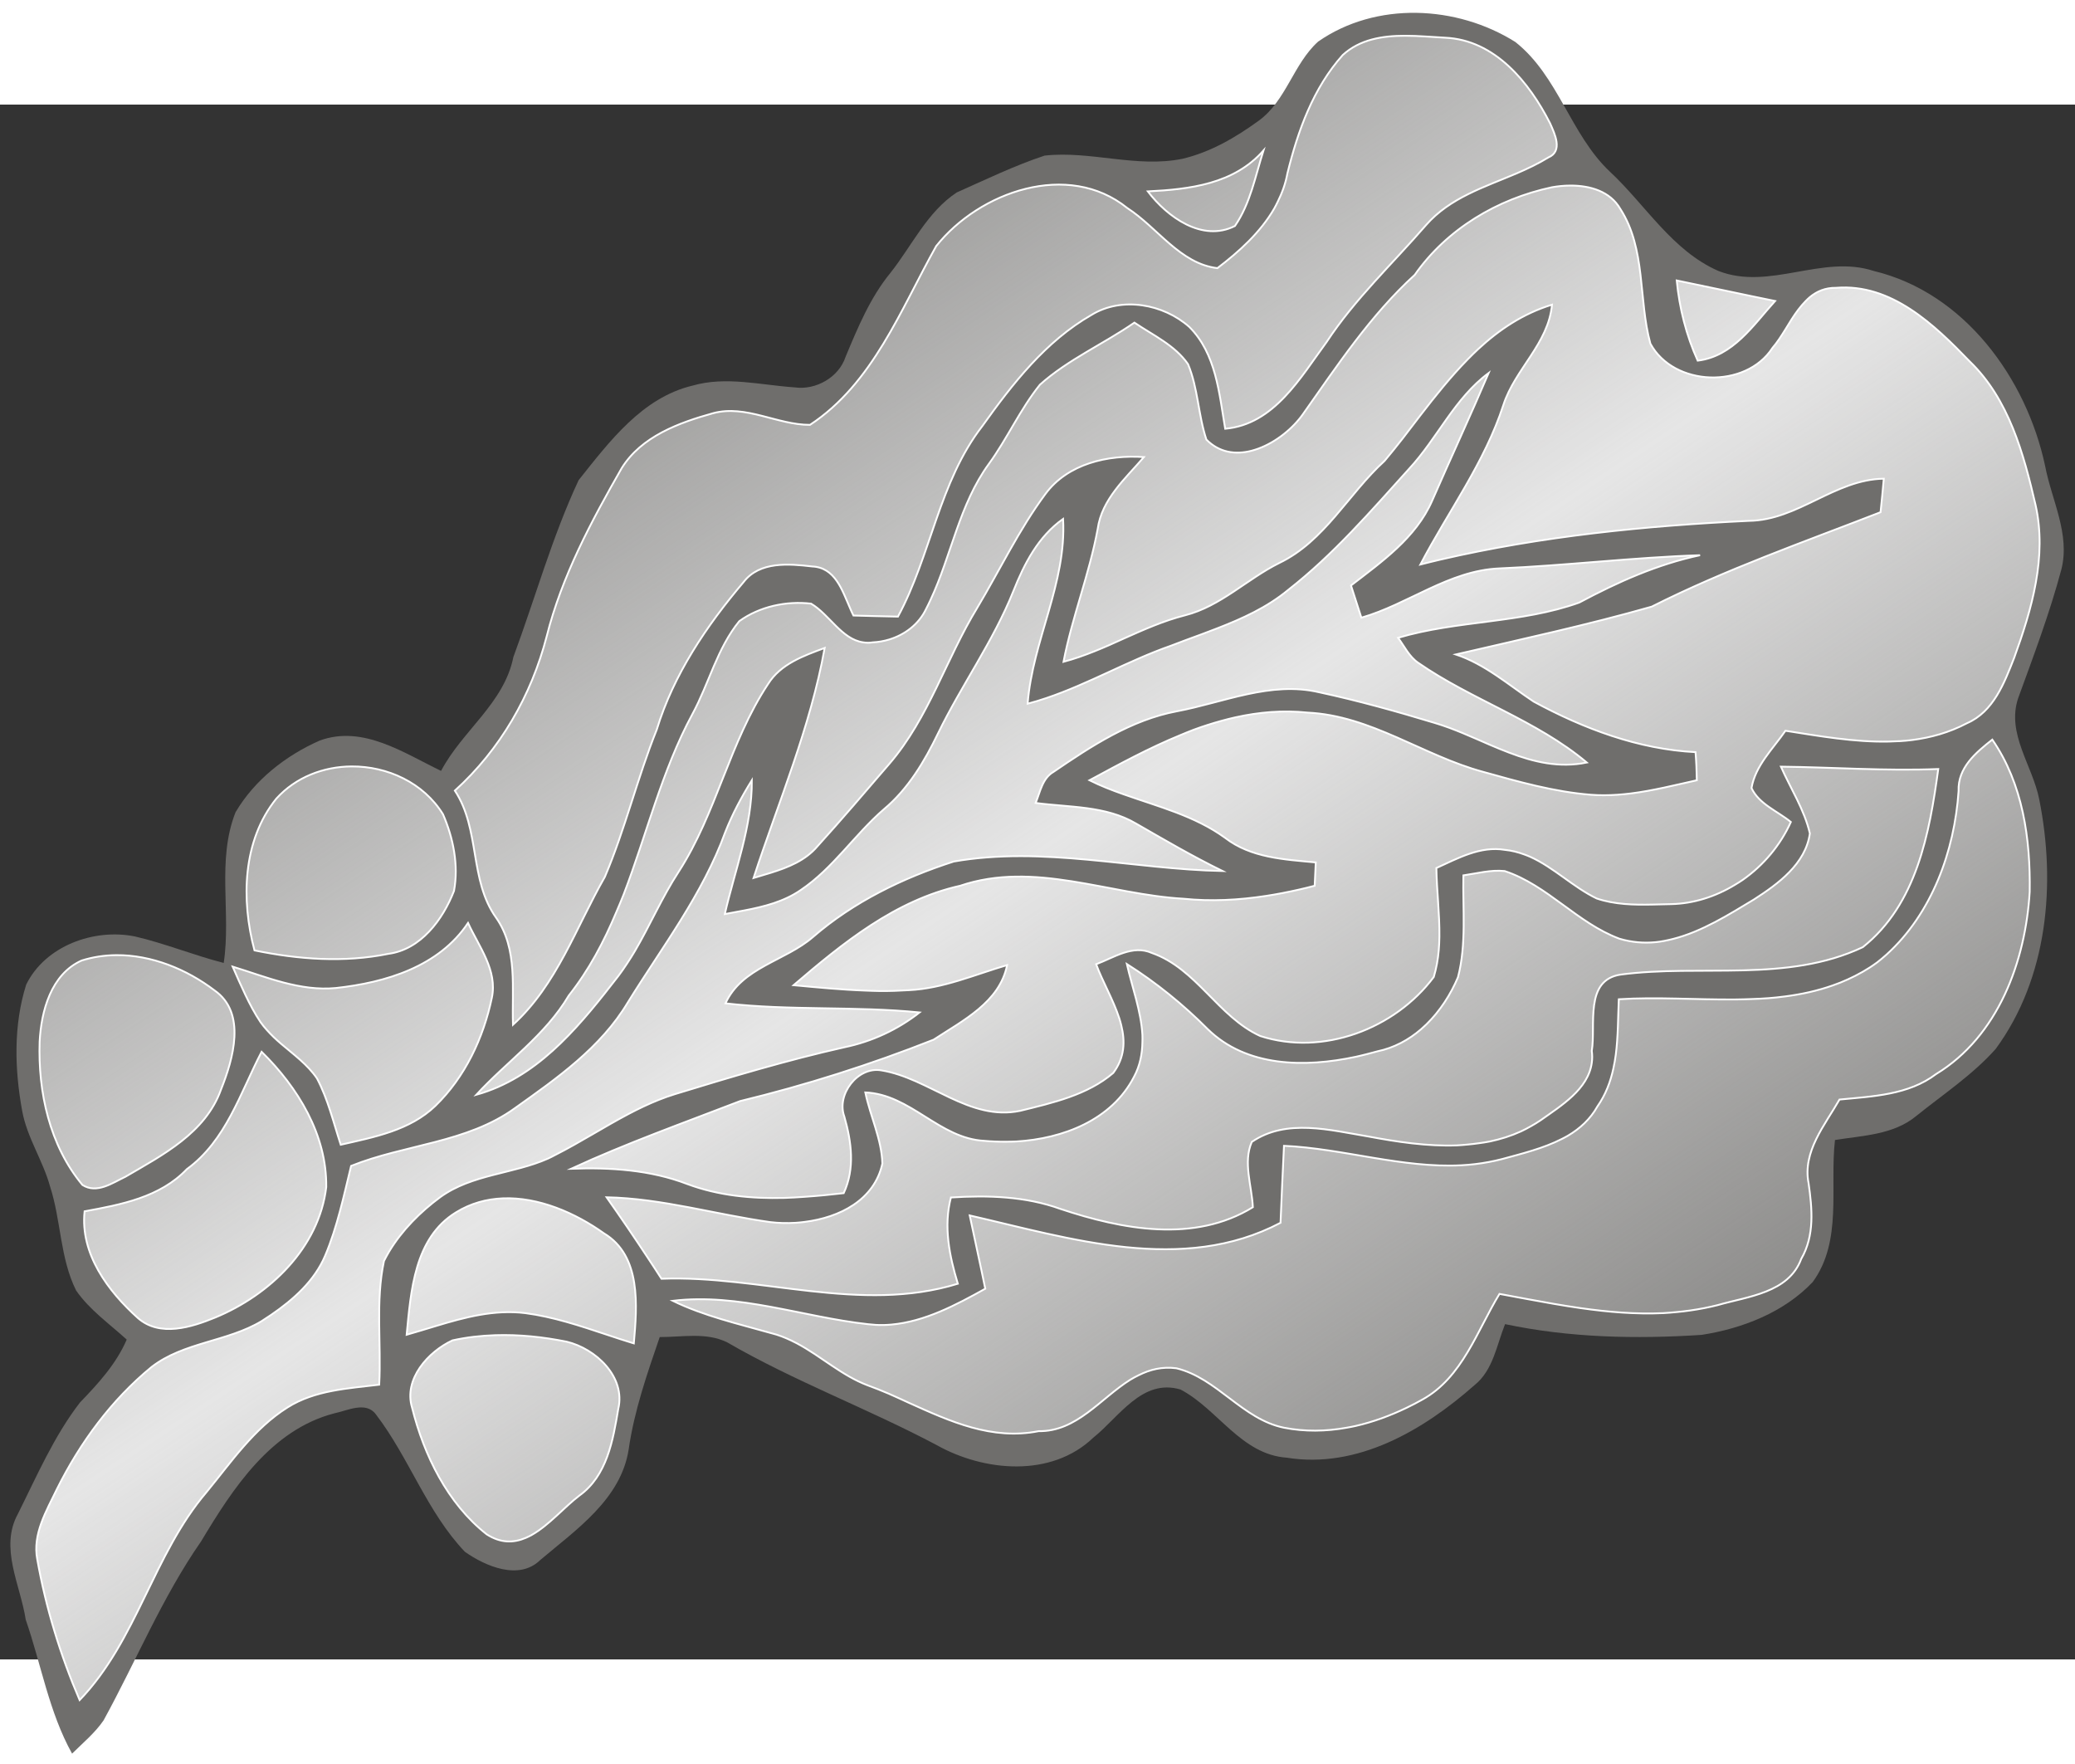
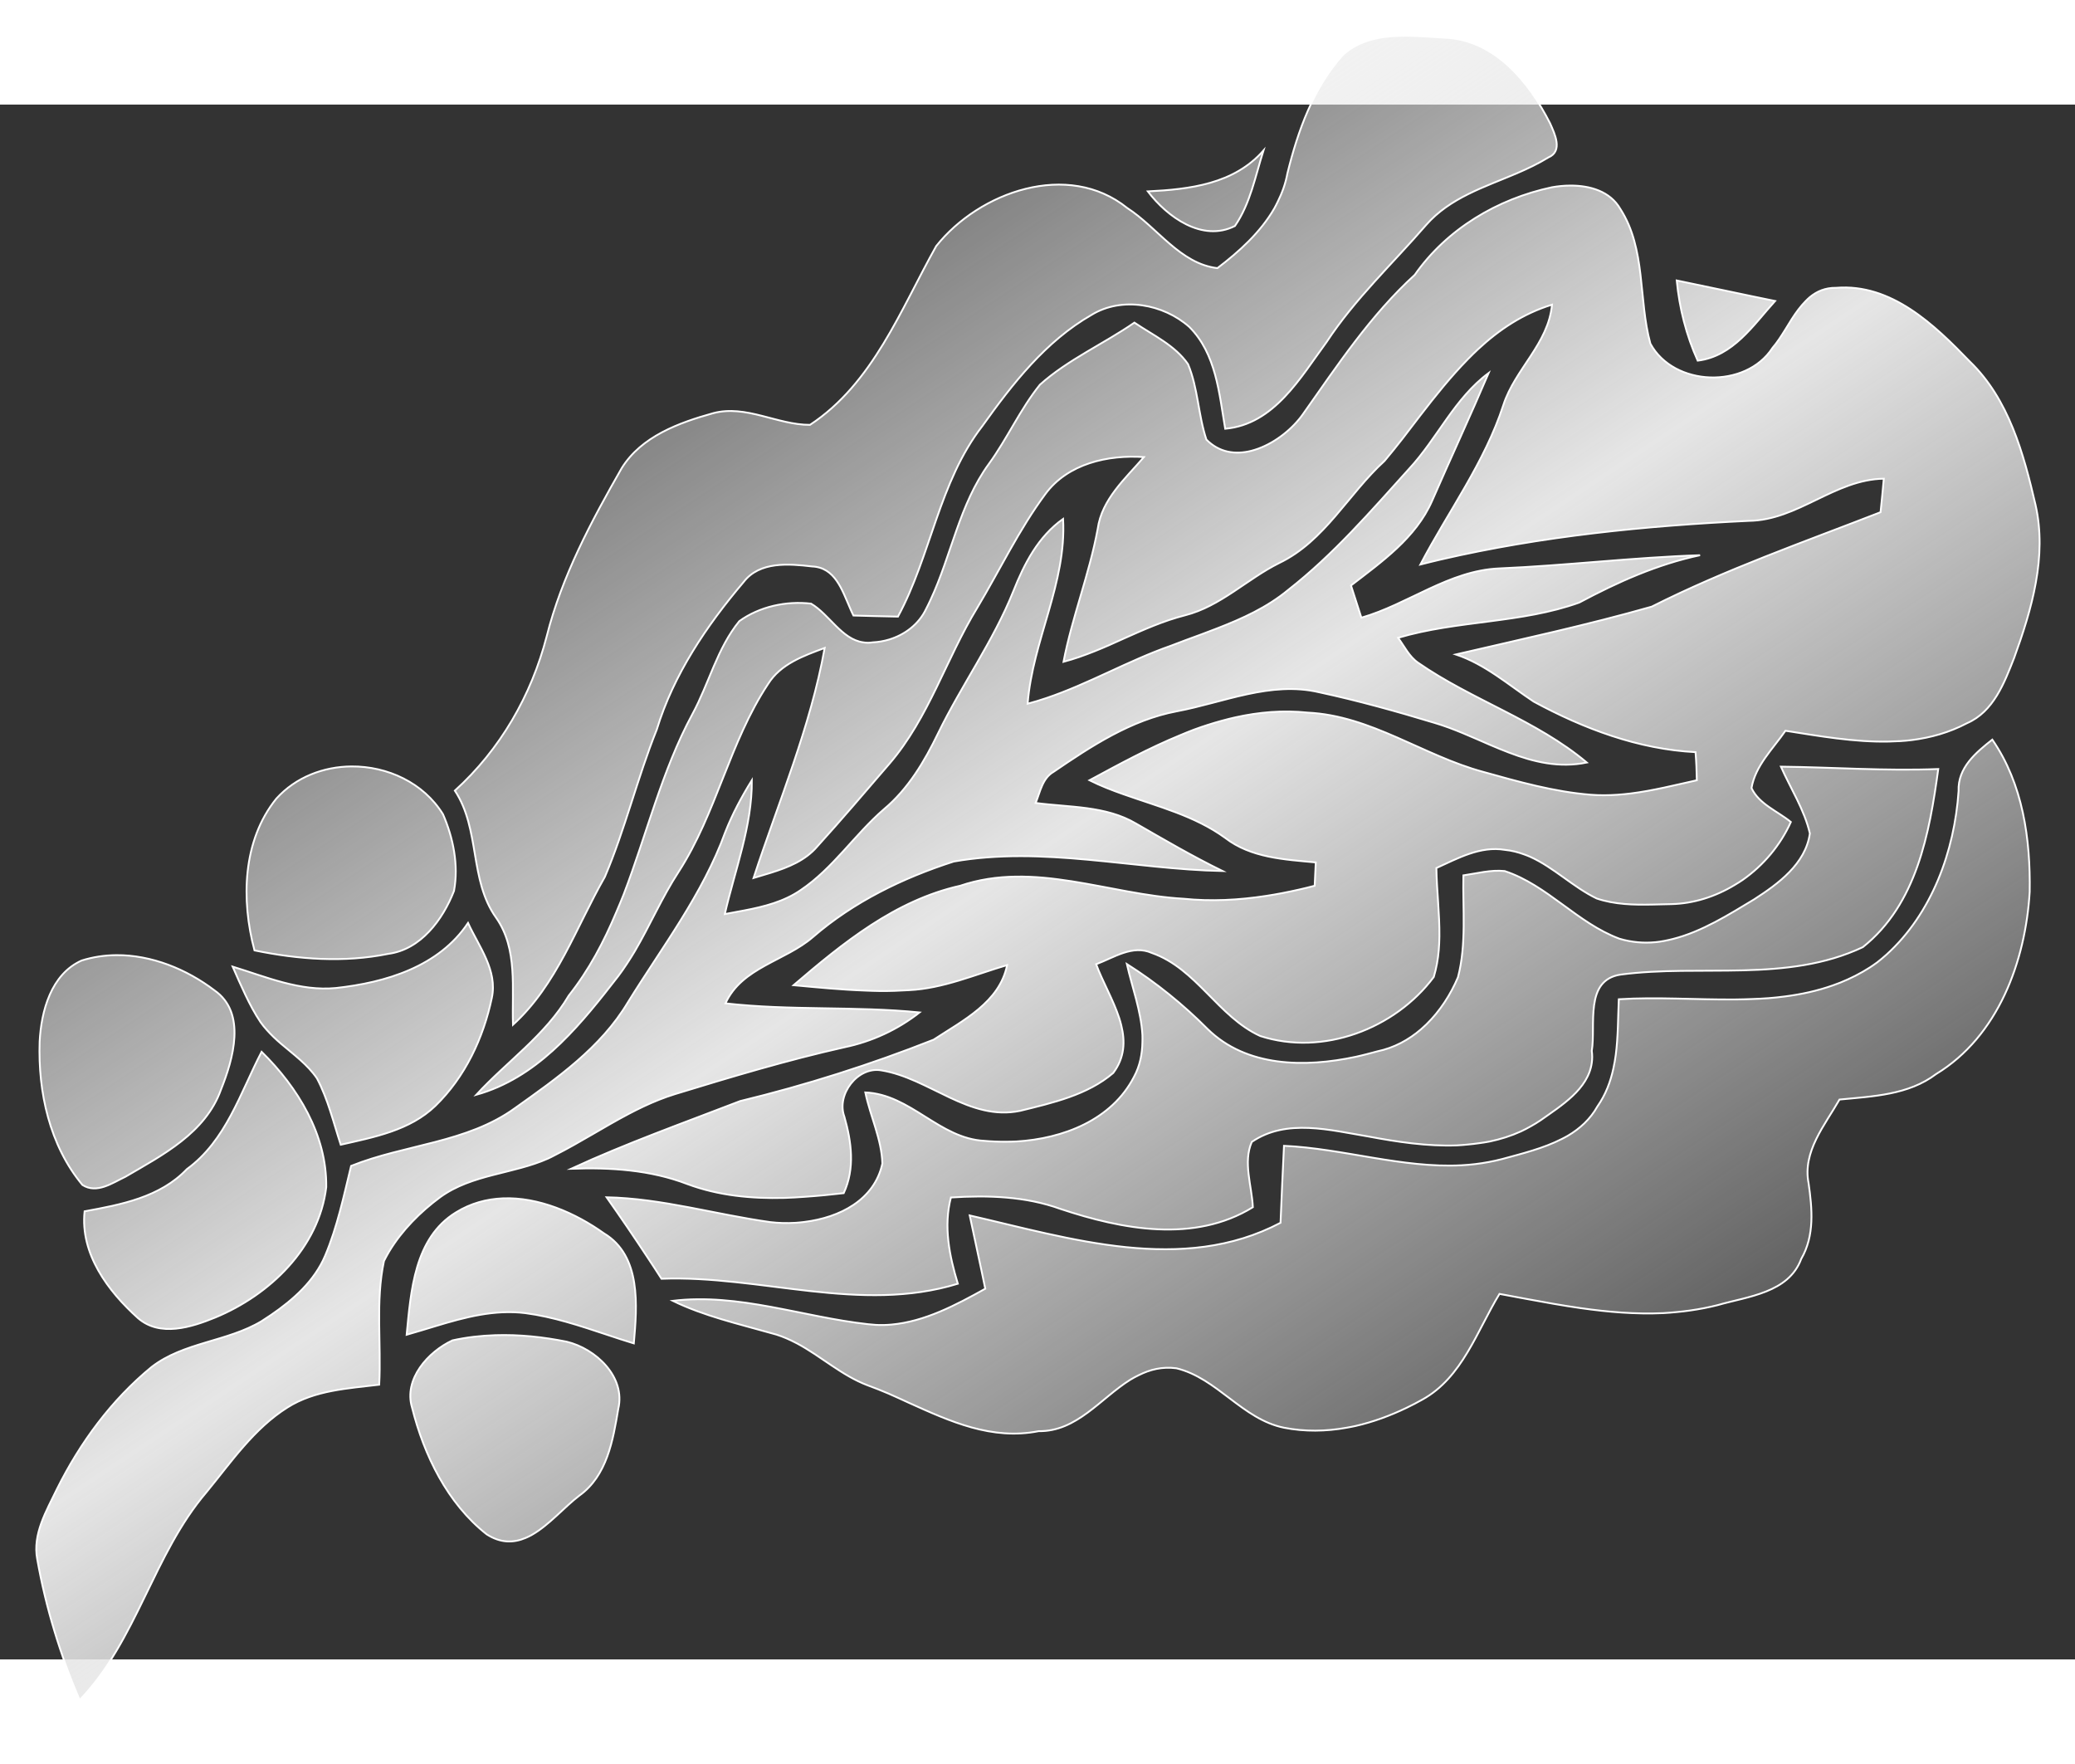
<svg xmlns="http://www.w3.org/2000/svg" xmlns:ns1="http://sodipodi.sourceforge.net/DTD/sodipodi-0.dtd" xmlns:ns2="http://www.inkscape.org/namespaces/inkscape" xmlns:xlink="http://www.w3.org/1999/xlink" version="1.0" width="300" height="255" viewBox="0 0 630 472" id="svg2" ns1:version="0.32" ns2:version="0.45.1" ns1:docname="Oakleaf-silver.svg" ns2:output_extension="org.inkscape.output.svg.inkscape" ns1:docbase="C:\My Pictures\svg">
  <rect x="0" y="0" width="630" height="472" fill="#333333" stroke="none" />
  <ns1:namedview ns2:window-height="712" ns2:window-width="1024" ns2:pageshadow="2" ns2:pageopacity="0.0" guidetolerance="10.0" gridtolerance="10.0" objecttolerance="10.0" borderopacity="1.0" bordercolor="#666666" pagecolor="#ffffff" id="base" ns2:zoom="0.73921565" ns2:cx="212.18876" ns2:cy="221.36866" ns2:window-x="1024" ns2:window-y="22" ns2:current-layer="svg2" />
  <defs id="defs4">
    <linearGradient id="linearGradient5222">
      <stop style="stop-color:#e6e6e6;stop-opacity:0;" offset="0" id="stop5224" />
      <stop id="stop3164" offset="0.5" style="stop-color:#e6e6e6;stop-opacity:1;" />
      <stop style="stop-color:#e6e6e6;stop-opacity:0;" offset="1" id="stop5226" />
    </linearGradient>
    <radialGradient ns2:collect="always" xlink:href="#linearGradient5222" id="radialGradient5228" cx="311.663" cy="194.259" fx="311.663" fy="194.259" r="304.397" gradientTransform="matrix(2.405,-1.314,0.231,0.422,-496.273,544.345)" gradientUnits="userSpaceOnUse" />
    <radialGradient gradientUnits="userSpaceOnUse" gradientTransform="matrix(2.405,-1.314,0.231,0.422,-496.273,544.345)" r="304.397" fy="194.259" fx="311.663" cy="194.259" cx="311.663" id="radialGradient5152" xlink:href="#linearGradient5222" ns2:collect="always" />
    <linearGradient id="linearGradient2174">
      <stop id="stop2176" offset="0" style="stop-color:#b39c28;stop-opacity:0;" />
      <stop style="stop-color:#b39c28;stop-opacity:1;" offset="0.5" id="stop3135" />
      <stop id="stop2179" offset="1" style="stop-color:#b39c28;stop-opacity:0;" />
    </linearGradient>
    <linearGradient ns2:collect="always" xlink:href="#linearGradient5222" id="linearGradient2189" gradientUnits="userSpaceOnUse" x1="56.189" y1="16.215" x2="408.834" y2="547.125" gradientTransform="translate(-3.146373e-7,2.8e-6)" />
  </defs>
-   <path d="M 400.205,-19.124 C 417.797,-31.367 442.298,-30.193 460.086,-18.999 C 473.176,-8.655 476.807,9.082 488.8,20.373 C 499.653,30.48 507.7,44.384 521.758,50.513 C 537.316,56.554 553.248,45.372 568.922,50.513 C 596.373,57.107 615.27,83.058 620.93,109.706 C 622.904,120.056 628.583,130.382 625.863,141.114 C 622.314,154.401 617.45,167.277 612.75,180.182 C 609.108,190.954 617.175,200.709 619.149,210.959 C 624.271,236.572 621.749,265.103 605.925,286.668 C 598.884,294.578 589.941,300.47 581.74,307.082 C 574.833,312.771 565.539,312.961 557.127,314.322 C 555.491,328.645 559.472,344.987 550.362,357.441 C 541.632,366.665 528.988,371.56 516.634,373.482 C 496.716,374.776 476.55,374.364 456.961,370.216 C 454.401,376.584 453.35,384.217 447.668,388.756 C 432.184,402.426 412.13,414.229 390.668,410.761 C 376.814,409.783 369.774,396.027 358.429,390.069 C 346.779,386.6 339.757,398.454 331.952,404.672 C 319.206,416.884 298.796,415.029 284.364,406.924 C 263.477,395.846 241.201,387.588 220.746,375.729 C 214.404,372.619 207.083,374.176 200.301,374.141 C 196.472,385.312 192.561,396.506 190.873,408.253 C 188.528,423.391 174.881,432.639 164.021,441.834 C 157.601,448.12 147.387,443.731 141.135,439.318 C 129.611,427.209 124.22,410.791 114.15,397.647 C 111.15,393.498 105.426,396.503 101.481,397.303 C 82.243,402.326 70.689,420.103 61.074,436.139 C 49.24,453.139 41.367,472.417 31.439,490.514 C 28.806,494.349 25.17,497.338 21.885,500.6 C 14.842,487.948 12.511,473.482 7.808,459.931 C 6.216,449.418 -0.224,438.123 5.433,427.826 C 11.193,416.307 16.37,404.252 24.282,394.006 C 29.819,388.263 35.265,382.329 38.474,374.91 C 33.22,370.114 27.203,365.921 23.116,360.02 C 18.193,350.16 18.557,338.745 15.189,328.394 C 13.017,320.527 8.218,313.603 6.74,305.528 C 4.424,292.887 4.05,279.517 7.948,267.157 C 13.708,255.388 28.537,250.01 40.97,252.529 C 50.11,254.651 58.831,258.241 67.922,260.573 C 70.225,245.413 65.718,229.523 71.509,214.829 C 77.286,205.018 86.736,197.63 97.051,193.067 C 110.168,188.261 122.555,196.808 133.917,202.271 C 140.325,190.062 153.06,181.757 155.87,167.698 C 162.493,149.823 167.609,131.284 175.682,114.009 C 184.984,102.353 194.935,88.976 210.247,85.315 C 220.456,82.38 230.99,85.157 241.299,85.846 C 247.687,86.752 254.688,82.797 256.721,76.586 C 260.452,67.668 264.185,58.593 270.378,51.044 C 276.885,42.824 281.531,32.565 290.495,26.663 C 299.292,22.764 308.012,18.51 317.159,15.486 C 331.084,13.94 345.056,19.3 358.964,16.462 C 367.461,14.48 375.158,9.986 382.157,4.897 C 390.517,-1.165 392.665,-12.311 400.205,-19.124 z " style="fill:#6f6e6c;fill-opacity:1;fill-rule:nonzero;stroke:none" id="path2184" />
  <path style="fill:url(#linearGradient2189);fill-opacity:1;stroke:#ffffff;stroke-width:0.552;stroke-linecap:butt;stroke-linejoin:miter;stroke-miterlimit:10;stroke-opacity:1" d="M 426.587,-20.897 C 419.682,-20.887 412.877,-19.797 407.687,-15.056 C 398.718,-5.046 394.049,7.976 390.887,20.84 C 390.332,23.911 389.283,26.79 387.934,29.503 C 387.597,30.181 387.262,30.881 386.884,31.537 C 382.725,38.762 376.169,44.68 369.625,49.65 C 358.334,48.35 351.372,37.273 342.259,31.406 C 324.271,16.917 297.344,26.459 284.247,42.956 C 273.489,62.135 265.061,84.636 245.922,97.228 C 235.992,97.259 226.52,91.017 216.522,93.684 C 206.115,96.576 194.754,100.725 188.762,110.353 C 179.5,126.559 170.578,143.176 165.99,161.409 C 161.344,179.342 151.872,195.806 138.1,208.265 C 145.87,220.011 142.419,235.382 150.634,246.853 C 157.291,256.36 155.37,268.427 155.753,279.337 C 169.109,267.171 174.89,249.739 183.643,234.45 C 189.836,219.917 193.5,204.423 199.393,189.759 C 204.532,172.972 214.513,158.204 225.775,144.937 C 230.618,138.604 239.54,139.388 246.578,140.212 C 253.515,140.507 255.651,147.301 258.062,152.812 C 258.407,153.6 258.742,154.397 259.112,155.109 C 263.603,155.255 268.131,155.332 272.631,155.437 C 282.711,136.802 285.069,114.609 298.225,97.622 C 307.415,84.761 317.492,71.81 331.431,63.825 C 340.658,58.194 353.244,60.529 361.093,67.5 C 369.236,75.629 370.163,87.684 371.987,98.409 C 386.857,97.069 394.793,82.916 402.765,72.094 C 411.329,59.06 422.79,48.325 432.953,36.59 C 440.234,28.253 450.706,25.057 460.581,20.84 C 462.227,20.138 463.841,19.394 465.437,18.609 C 467.033,17.824 468.585,16.973 470.097,16.05 C 474.648,14.12 472.007,8.816 470.622,5.681 C 464.306,-6.771 453.854,-19.656 438.728,-20.306 C 434.857,-20.498 430.73,-20.903 426.587,-20.897 z M 383.603,13.95 C 374.664,24.142 361.225,25.718 348.493,26.353 C 354.389,34.114 365.053,41.852 374.94,36.853 C 379.628,30.049 381.14,21.698 383.603,13.95 z M 476.856,24.581 C 474.884,24.582 472.971,24.783 471.147,25.106 C 454.623,28.648 439.32,37.73 429.54,51.684 C 416.059,63.989 406.057,79.152 395.612,93.947 C 392.587,98.255 387.499,102.452 382.028,104.447 C 381.344,104.696 380.619,104.927 379.928,105.103 C 375.088,106.337 370.157,105.642 366.278,101.69 C 363.776,94.204 363.761,86.095 360.7,78.787 C 356.71,73.035 350.072,70.018 344.425,66.187 C 335.029,72.685 324.289,77.365 315.747,85.022 C 309.752,92.462 305.868,101.311 300.259,109.04 C 291.251,121.378 288.862,136.846 282.475,150.45 C 282.049,151.357 281.627,152.251 281.162,153.14 C 278.972,157.739 274.73,160.951 269.94,162.394 C 268.344,162.875 266.68,163.168 265.018,163.247 C 264.487,163.33 264.006,163.374 263.509,163.378 C 263.012,163.382 262.532,163.314 262.065,163.247 C 255.53,162.309 251.81,154.779 246.25,151.5 C 238.771,150.619 230.608,152.366 224.462,156.815 C 217.732,165.064 215.242,175.776 210.222,185.034 C 200.932,202.194 196.343,221.579 189.353,239.765 C 188.654,241.584 187.875,243.355 187.122,245.147 C 183.356,254.107 178.852,262.685 172.684,270.478 C 165.581,282.526 153.899,290.477 144.597,300.6 C 145.781,300.271 146.938,299.894 148.075,299.484 C 165.123,293.342 176.907,278.49 187.712,264.572 C 188.631,263.348 189.503,262.105 190.337,260.831 C 191.171,259.557 191.995,258.271 192.765,256.959 C 197.388,249.087 201.02,240.601 206.022,232.94 C 217.533,215.146 221.48,193.576 233.19,175.912 C 236.999,169.797 243.977,167.336 250.384,164.953 C 246.067,189.036 236.371,211.631 228.793,234.778 C 230.508,234.248 232.291,233.752 234.043,233.203 C 239.3,231.556 244.499,229.495 248.153,225.197 C 255.626,216.95 262.81,208.495 270.072,200.062 C 282.013,186.148 287.274,168.209 296.715,152.747 C 303.599,141.232 309.378,129.031 317.387,118.228 C 324.222,108.958 336.383,106.273 347.312,107.006 C 341.661,113.564 334.52,119.77 333.268,128.859 C 330.74,142.547 325.529,155.495 322.9,169.153 C 324.498,168.725 326.068,168.246 327.625,167.709 C 330.738,166.635 333.727,165.418 336.747,164.1 C 338.256,163.441 339.77,162.738 341.275,162.065 C 347.293,159.376 353.356,156.675 359.781,155.044 C 370.609,152.294 378.593,144.035 388.393,139.162 C 402.209,132.537 409.357,118.186 420.353,108.187 C 422.204,105.986 424.058,103.681 425.865,101.362 C 427.673,99.044 429.432,96.696 431.247,94.34 C 435.783,88.452 440.48,82.59 445.618,77.344 C 446.646,76.294 447.698,75.253 448.768,74.259 C 455.193,68.297 462.432,63.444 471.212,60.74 C 470.119,72.576 459.97,80.278 456.447,91.19 C 450.773,108.63 439.693,123.521 431.247,139.622 C 433.286,139.113 435.369,138.586 437.415,138.112 C 468.116,131.011 499.556,127.851 530.997,126.365 C 545.882,126.189 557.028,113.788 571.947,113.569 C 571.635,116.976 571.337,120.33 570.962,123.74 C 547.597,132.829 523.872,141.125 501.465,152.419 C 481.873,157.996 461.864,162.313 442.009,166.922 C 450.903,169.887 457.961,176.131 465.634,181.228 C 480.811,189.445 497.381,195.705 514.787,196.584 C 515.018,199.418 515.136,202.259 515.181,205.115 C 508.573,206.578 501.901,208.273 495.165,209.119 C 493.818,209.288 492.45,209.418 491.097,209.512 C 488.39,209.701 485.691,209.723 482.959,209.512 C 471.806,208.619 461.005,205.553 450.278,202.556 C 432.132,197.657 416.242,185.482 396.99,184.575 C 389.499,183.788 382.171,184.44 375.072,186.019 C 373.652,186.334 372.277,186.681 370.872,187.069 C 368.061,187.844 365.224,188.743 362.472,189.759 C 361.095,190.267 359.765,190.843 358.403,191.4 C 348.868,195.3 339.673,200.308 330.775,205.115 C 332.447,205.95 334.166,206.705 335.893,207.412 C 337.621,208.12 339.381,208.754 341.143,209.381 C 351.717,213.144 362.702,215.894 371.922,222.572 C 379.81,228.68 389.956,229.165 399.484,230.053 C 399.389,231.824 399.251,235.37 399.156,237.14 C 395.919,237.998 392.603,238.733 389.312,239.372 C 387.667,239.691 386.046,239.97 384.39,240.225 C 376.112,241.499 367.692,241.933 359.322,241.078 C 336.743,239.818 314.02,229.515 291.531,237.14 C 271.798,241.549 255.921,254.509 240.934,267.328 C 248.198,268.004 255.489,268.71 262.787,268.969 C 264.247,269.02 265.724,269.087 267.184,269.1 C 270.105,269.125 273.057,269.014 275.978,268.837 C 286.356,268.325 295.932,264.129 305.772,261.225 C 303.504,272.532 292.272,278.072 283.459,283.865 C 264.359,291.416 244.701,297.66 224.725,302.503 C 207.542,309.133 190.143,315.317 173.406,323.044 C 185.345,322.616 197.45,323.375 208.712,327.703 C 218.202,331.23 228.173,332.159 238.178,331.903 C 240.179,331.852 242.216,331.709 244.215,331.575 C 248.213,331.307 252.213,330.919 256.159,330.459 C 259.629,322.944 258.532,314.903 256.356,307.228 C 253.849,300.514 260.444,291.928 267.578,293.184 C 282.157,295.522 294.254,308.733 309.775,305.456 C 319.55,303.046 330.181,300.668 337.993,293.972 C 341.47,289.304 341.659,284.407 340.422,279.469 C 340.245,278.763 340.059,278.073 339.831,277.369 C 338.006,271.731 334.695,266.111 332.809,260.962 C 338.16,258.978 343.867,254.937 349.74,257.55 C 363.25,262.275 369.831,276.912 382.618,282.75 C 401.637,288.927 423.562,280.583 435.315,264.834 C 436.11,262.159 436.595,259.443 436.825,256.697 C 436.94,255.324 437.003,253.946 437.022,252.562 C 437.114,245.642 436.203,238.613 436.103,231.759 C 442.644,228.796 449.447,225.006 456.906,226.247 C 458.968,226.452 460.899,226.94 462.747,227.625 C 463.363,227.853 463.986,228.077 464.584,228.347 C 471.755,231.578 477.681,237.598 484.797,241.012 C 490.225,242.841 496.006,242.973 501.728,242.85 C 503.635,242.809 505.554,242.78 507.437,242.719 C 514.234,242.558 520.803,240.439 526.6,236.944 C 527.428,236.444 528.3,235.923 529.093,235.369 C 535.443,230.934 540.578,224.79 543.728,217.781 C 539.716,214.497 534.04,212.359 531.784,207.478 C 532.942,200.664 538.302,195.567 542.087,190.087 C 552.308,191.69 563.02,193.6 573.522,193.369 C 575.855,193.317 578.178,193.2 580.478,192.909 C 586.228,192.182 591.859,190.606 597.212,187.79 C 605.264,184.294 608.543,175.554 611.518,167.972 C 616.874,153.23 621.569,137.242 618.015,121.509 C 614.397,105.96 609.926,89.454 598.065,78 C 587.296,66.84 574.243,54.245 557.443,55.622 C 554.171,55.582 551.645,56.684 549.503,58.444 C 549.074,58.795 548.654,59.226 548.256,59.625 C 546.665,61.221 545.284,63.121 543.99,65.137 C 543.343,66.145 542.718,67.208 542.087,68.222 C 540.826,70.248 539.579,72.216 538.15,73.865 C 530.04,86.382 508.158,85.672 501.072,72.553 C 497.389,59.12 499.806,43.865 491.95,31.669 C 488.858,26.317 482.771,24.577 476.856,24.581 z M 509.078,53.39 C 509.883,61.806 511.961,70.021 515.443,77.737 C 526.205,76.411 532.272,67.005 538.937,59.625 C 528.964,57.604 519.043,55.421 509.078,53.39 z M 451.984,81.478 C 441.628,89.136 436.423,101.283 427.834,110.55 C 416.237,123.395 404.844,136.596 391.15,147.3 C 384.707,152.649 377.175,156.05 369.428,159.047 C 367.878,159.646 366.326,160.242 364.768,160.819 C 361.653,161.972 358.511,163.091 355.45,164.297 C 342.524,168.819 330.612,175.807 317.65,180.178 C 315.798,180.802 313.906,181.381 312.006,181.884 C 313.491,162.729 323.863,145.302 322.768,125.775 C 315.235,131.102 310.996,139.338 307.675,147.694 C 301.603,162.853 291.966,176.177 284.837,190.809 C 280.695,199.377 275.762,207.727 268.365,213.909 C 259.455,221.612 252.948,231.824 243.1,238.453 C 238.022,241.956 232.029,243.478 226.037,244.622 C 224.04,245.003 222.04,245.379 220.065,245.737 C 223.149,232.262 228.358,219.138 228.268,205.115 C 225.156,210.139 222.36,215.354 220.197,220.865 C 213.359,239.698 201.05,255.687 190.6,272.578 C 182.434,286.255 169.134,295.553 156.409,304.603 C 141.762,315.229 122.971,315.611 106.6,322.19 C 104.36,331.363 102.412,340.687 98.725,349.425 C 95.48,357.091 89.094,362.768 82.318,367.406 C 81.35,368.069 80.407,368.686 79.431,369.309 C 69.007,375.577 55.783,375.666 46.028,383.222 C 33.815,393.236 24.302,406.207 17.284,420.3 C 14.11,426.923 9.836,433.963 11.312,441.628 C 13.909,456.306 18.301,470.647 24.175,484.35 C 41.616,466.217 46.491,440.19 62.697,421.219 C 70.211,412.077 77.106,401.889 87.306,395.494 C 95.6,390.252 105.672,389.755 115.131,388.603 C 115.801,376.097 113.97,363.377 116.575,351.065 C 117.068,350.095 117.587,349.108 118.15,348.178 C 122.088,341.668 127.613,336.135 133.703,331.64 C 143.347,324.681 155.772,324.669 166.384,319.959 C 167.092,319.645 167.794,319.268 168.484,318.909 C 176.071,315.074 183.268,310.409 190.797,306.44 C 192.302,305.647 193.852,304.867 195.39,304.144 C 198.468,302.697 201.626,301.418 204.906,300.403 C 221.948,295.189 239.02,290.067 256.422,286.162 C 264.739,284.423 272.502,280.836 279.193,275.597 C 259.582,273.643 239.853,275.076 220.262,272.84 C 225.287,261.861 238.388,260.02 246.84,252.694 C 259.156,242.022 274.141,234.752 289.562,229.79 C 316.689,225.042 344.005,232.12 371.2,232.678 C 366.701,230.471 362.25,228.092 357.878,225.656 C 353.505,223.22 349.224,220.732 344.884,218.24 C 335.702,212.822 324.651,213.368 314.434,212.006 C 315.834,208.648 316.449,204.534 319.881,202.556 C 331.343,194.737 343.41,186.8 357.287,184.181 C 371.551,181.494 385.804,174.953 400.534,178.406 C 412.366,180.957 424.057,184.217 435.643,187.725 C 441.372,189.423 446.919,192.016 452.509,194.419 C 454.372,195.22 456.274,195.998 458.153,196.715 C 465.669,199.585 473.387,201.441 481.778,199.734 C 466.436,186.842 446.865,180.76 430.525,169.415 C 427.811,167.529 426.395,164.443 424.487,161.869 C 442.478,156.518 461.813,157.525 479.481,151.172 C 491.119,144.96 503.181,139.539 516.165,136.8 C 495.811,137.463 475.542,139.939 455.2,140.803 C 439.888,141.464 427.641,151.642 413.331,155.765 C 412.267,152.495 411.226,149.247 410.181,145.987 C 419.556,138.756 429.861,131.541 434.79,120.328 C 440.457,107.345 446.427,94.508 451.984,81.478 z M 604.89,192.778 C 599.842,196.762 594.386,201.292 594.653,208.397 C 593.427,226.624 586.512,245.567 572.8,258.009 C 571.886,258.839 570.953,259.602 569.978,260.372 C 569.262,260.889 568.541,261.409 567.812,261.881 C 564.898,263.769 561.843,265.295 558.756,266.54 C 557.984,266.852 557.24,267.117 556.459,267.394 C 551.772,269.05 546.906,270.103 541.956,270.74 C 540.306,270.953 538.638,271.135 536.968,271.265 C 535.299,271.396 533.6,271.463 531.915,271.528 C 530.23,271.593 528.558,271.645 526.862,271.659 C 514.993,271.761 502.959,270.856 491.49,271.594 C 491.248,277.109 491.297,282.882 490.572,288.459 C 490.39,289.854 490.144,291.23 489.85,292.594 C 488.967,296.685 487.487,300.578 484.993,304.144 C 482.821,308.028 479.675,310.864 476.068,313.003 C 475.467,313.36 474.857,313.666 474.231,313.987 C 468.596,316.882 462.05,318.466 456.118,320.09 C 454.736,320.461 453.366,320.749 451.984,321.009 C 449.221,321.53 446.477,321.849 443.715,321.994 C 425.765,322.934 407.808,316.9 389.837,316.087 C 389.456,323.887 389.111,331.639 388.787,339.45 C 359.033,355.134 324.964,344.236 294.418,337.219 C 295.967,344.628 297.633,352.04 299.143,359.465 C 290.278,364.401 280.784,369.46 270.597,370.359 C 269.813,370.428 269.026,370.472 268.234,370.49 C 266.65,370.526 265.06,370.42 263.443,370.228 C 243.687,368.045 224.404,360.738 204.25,363.14 C 213.776,367.77 224.11,370.106 234.24,372.984 C 236.309,373.488 238.272,374.268 240.147,375.15 C 240.771,375.444 241.375,375.744 241.984,376.069 C 249.294,379.965 255.595,385.843 263.443,388.8 C 265.554,389.568 267.65,390.398 269.743,391.294 C 271.837,392.189 273.888,393.173 275.978,394.115 C 288.519,399.773 301.144,405.524 315.353,402.712 C 326.915,402.895 334.159,392.732 343.178,387.094 C 343.998,386.581 344.884,386.142 345.737,385.715 C 349.151,384.007 352.84,383.063 357.156,383.615 C 369.565,386.605 377.186,399.102 389.837,401.662 C 396.164,402.907 402.594,402.798 408.868,401.662 C 409.765,401.5 410.669,401.339 411.559,401.137 C 416.898,399.925 422.117,397.995 427.047,395.625 C 428.69,394.835 430.261,394.015 431.837,393.131 C 444.016,386.409 448.419,372.26 455.265,361.04 C 460.701,362.042 466.229,363.112 471.737,364.059 C 474.491,364.533 477.241,364.98 480.006,365.372 C 488.3,366.548 496.64,367.259 504.943,366.881 C 506.327,366.818 507.696,366.679 509.078,366.553 C 511.842,366.301 514.593,365.91 517.347,365.372 C 518.723,365.102 520.108,364.802 521.481,364.453 C 530.647,361.796 543.06,360.769 546.878,350.409 C 550.983,343.358 550.21,335.15 549.109,327.44 C 547.221,317.857 554.05,309.806 558.493,302.044 C 568.556,301.063 579.43,300.676 587.828,294.3 C 606.671,282.839 614.986,260.065 616.243,238.978 C 616.509,223.004 614.183,206.208 604.89,192.778 z M 106.731,200.915 C 98.254,200.972 89.817,204.153 83.893,210.694 C 73.595,223.468 73.188,241.478 77.265,256.762 C 90.616,259.509 104.437,260.544 117.887,257.812 C 127.779,256.51 134.463,247.385 137.837,238.715 C 139.299,230.924 137.619,222.605 134.49,215.419 C 128.581,205.865 117.63,200.843 106.731,200.915 z M 540.709,200.981 C 543.683,207.692 547.829,214.037 549.503,221.259 C 548.194,230.504 539.892,236.559 532.572,241.275 C 524.951,245.874 516.712,251.075 507.962,253.284 C 506.212,253.726 504.436,254.1 502.647,254.269 C 499.067,254.607 495.416,254.327 491.687,253.219 C 478.914,248.493 469.836,236.957 456.84,232.678 C 452.6,232.245 448.463,233.39 444.306,233.99 C 444.087,244.272 445.288,254.837 442.665,264.9 C 440.459,270.13 437.208,275.177 433.084,279.206 C 432.569,279.71 432.052,280.179 431.509,280.65 C 427.708,283.944 423.237,286.358 418.187,287.409 C 417.138,287.705 416.052,287.993 414.972,288.262 C 413.891,288.532 412.797,288.812 411.69,289.05 C 396.201,292.375 378.477,292.22 366.672,280.65 C 359.235,273.178 351.028,266.54 342.128,260.897 C 343.691,267.813 346.456,275.189 346.853,282.422 C 346.893,283.145 346.863,283.868 346.853,284.587 C 346.8,288.186 346.132,291.737 344.293,295.153 C 337.541,308.237 322.787,313.934 308.528,314.775 C 307.431,314.839 306.334,314.832 305.247,314.84 C 303.071,314.858 300.975,314.77 298.881,314.578 C 285.156,313.879 276.493,300.461 262.722,299.878 C 264.213,307.098 267.674,314.031 267.906,321.469 C 265.475,332.542 254.939,337.86 244.281,339.187 C 243.393,339.298 242.541,339.394 241.656,339.45 C 239,339.616 236.377,339.547 233.912,339.253 C 217.297,336.953 201.055,332.063 184.168,331.706 C 188.472,337.803 192.662,343.978 196.768,350.212 C 198.137,352.29 199.503,354.345 200.837,356.447 C 230.882,355.32 261.206,367.041 290.809,357.956 C 288.235,349.474 286.421,340.548 288.709,331.772 C 299.902,331.065 311.321,331.389 321.981,335.25 C 340.651,341.459 362.575,345.685 380.387,334.725 C 380.068,328.237 377.357,321.054 380.059,314.906 C 390.587,307.694 403.907,311.352 415.497,313.265 C 424.123,314.889 433.354,316.292 442.337,315.956 C 443.46,315.914 444.57,315.792 445.684,315.694 C 446.798,315.595 447.929,315.46 449.031,315.3 C 450.133,315.14 451.226,315.003 452.312,314.775 C 455.571,314.091 458.767,313.086 461.828,311.69 C 462.848,311.225 463.855,310.671 464.847,310.115 C 465.838,309.56 466.774,308.995 467.734,308.344 C 474.021,303.889 482.193,298.914 483.287,290.887 C 483.365,290.314 483.415,289.721 483.418,289.115 C 483.421,288.51 483.366,287.918 483.287,287.278 C 484.58,279.449 480.961,265.805 492.015,264.112 C 516.404,260.886 542.505,266.66 565.581,255.778 C 581.932,242.77 585.817,221.227 588.484,201.703 C 572.54,202.34 556.643,201.172 540.709,200.981 z M 142.103,248.428 C 133.224,261.711 117.1,266.533 102.006,268.181 C 91.112,269.244 80.822,264.825 70.637,261.684 C 71.277,263.12 71.9,264.575 72.54,266.015 C 73.181,267.456 73.828,268.86 74.509,270.281 C 75.872,273.124 77.339,275.926 79.103,278.55 C 79.68,279.39 80.339,280.158 81.006,280.912 C 82.34,282.421 83.799,283.798 85.337,285.112 C 89.181,288.398 93.369,291.403 96.231,295.612 C 99.588,301.948 101.233,308.975 103.45,315.759 C 113.538,313.463 124.471,311.418 132.193,303.947 C 141.189,295.226 146.77,283.351 149.322,271.2 C 151.123,262.832 145.402,255.606 142.103,248.428 z M 35.331,258.206 C 31.774,258.233 28.23,258.752 24.765,259.847 C 15.509,264.003 12.516,275.157 12.034,284.456 C 11.514,299.736 15.054,316.002 25.028,327.965 C 29.391,330.756 34.136,327.34 38.087,325.472 C 49.406,318.866 62.381,312.195 67.093,299.025 C 70.782,289.783 74.926,275.725 65.125,268.903 C 56.698,262.488 46.001,258.126 35.331,258.206 z M 79.431,287.54 C 72.918,300.049 68.659,314.483 56.725,323.175 C 48.616,331.72 36.755,333.945 25.684,335.972 C 24.294,348.857 32.805,360.234 41.893,368.39 C 48.587,374.213 58.117,371.17 65.387,368.194 C 81.897,361.354 96.851,347.047 99.053,328.622 C 99.263,312.737 90.439,298.362 79.431,287.54 z M 152.668,332.034 C 147.747,332.238 142.911,333.52 138.428,336.3 C 125.784,344.057 124.752,360.187 123.465,373.444 C 126.394,372.603 129.302,371.716 132.259,370.819 C 141.129,368.126 150.174,365.721 159.493,366.881 C 168.014,368.001 176.163,370.741 184.3,373.444 C 187.012,374.344 189.709,375.249 192.437,376.069 C 193.44,364.647 194.744,349.498 183.381,342.665 C 174.676,336.454 163.495,331.586 152.668,332.034 z M 150.372,373.575 C 146.011,373.716 141.622,374.213 137.378,375.15 C 130.03,378.55 122.492,386.89 125.106,395.559 C 128.739,410.055 135.835,424.616 147.747,434.015 C 152.017,436.762 155.94,436.66 159.559,435.131 C 160.162,434.876 160.742,434.605 161.331,434.278 C 166.629,431.332 171.348,425.716 175.9,422.269 C 184.294,416.252 186.129,405.464 187.712,395.953 C 190.017,386.159 180.831,377.635 172.028,375.544 C 164.955,374.115 157.64,373.339 150.372,373.575 z " id="path2186" />
</svg>